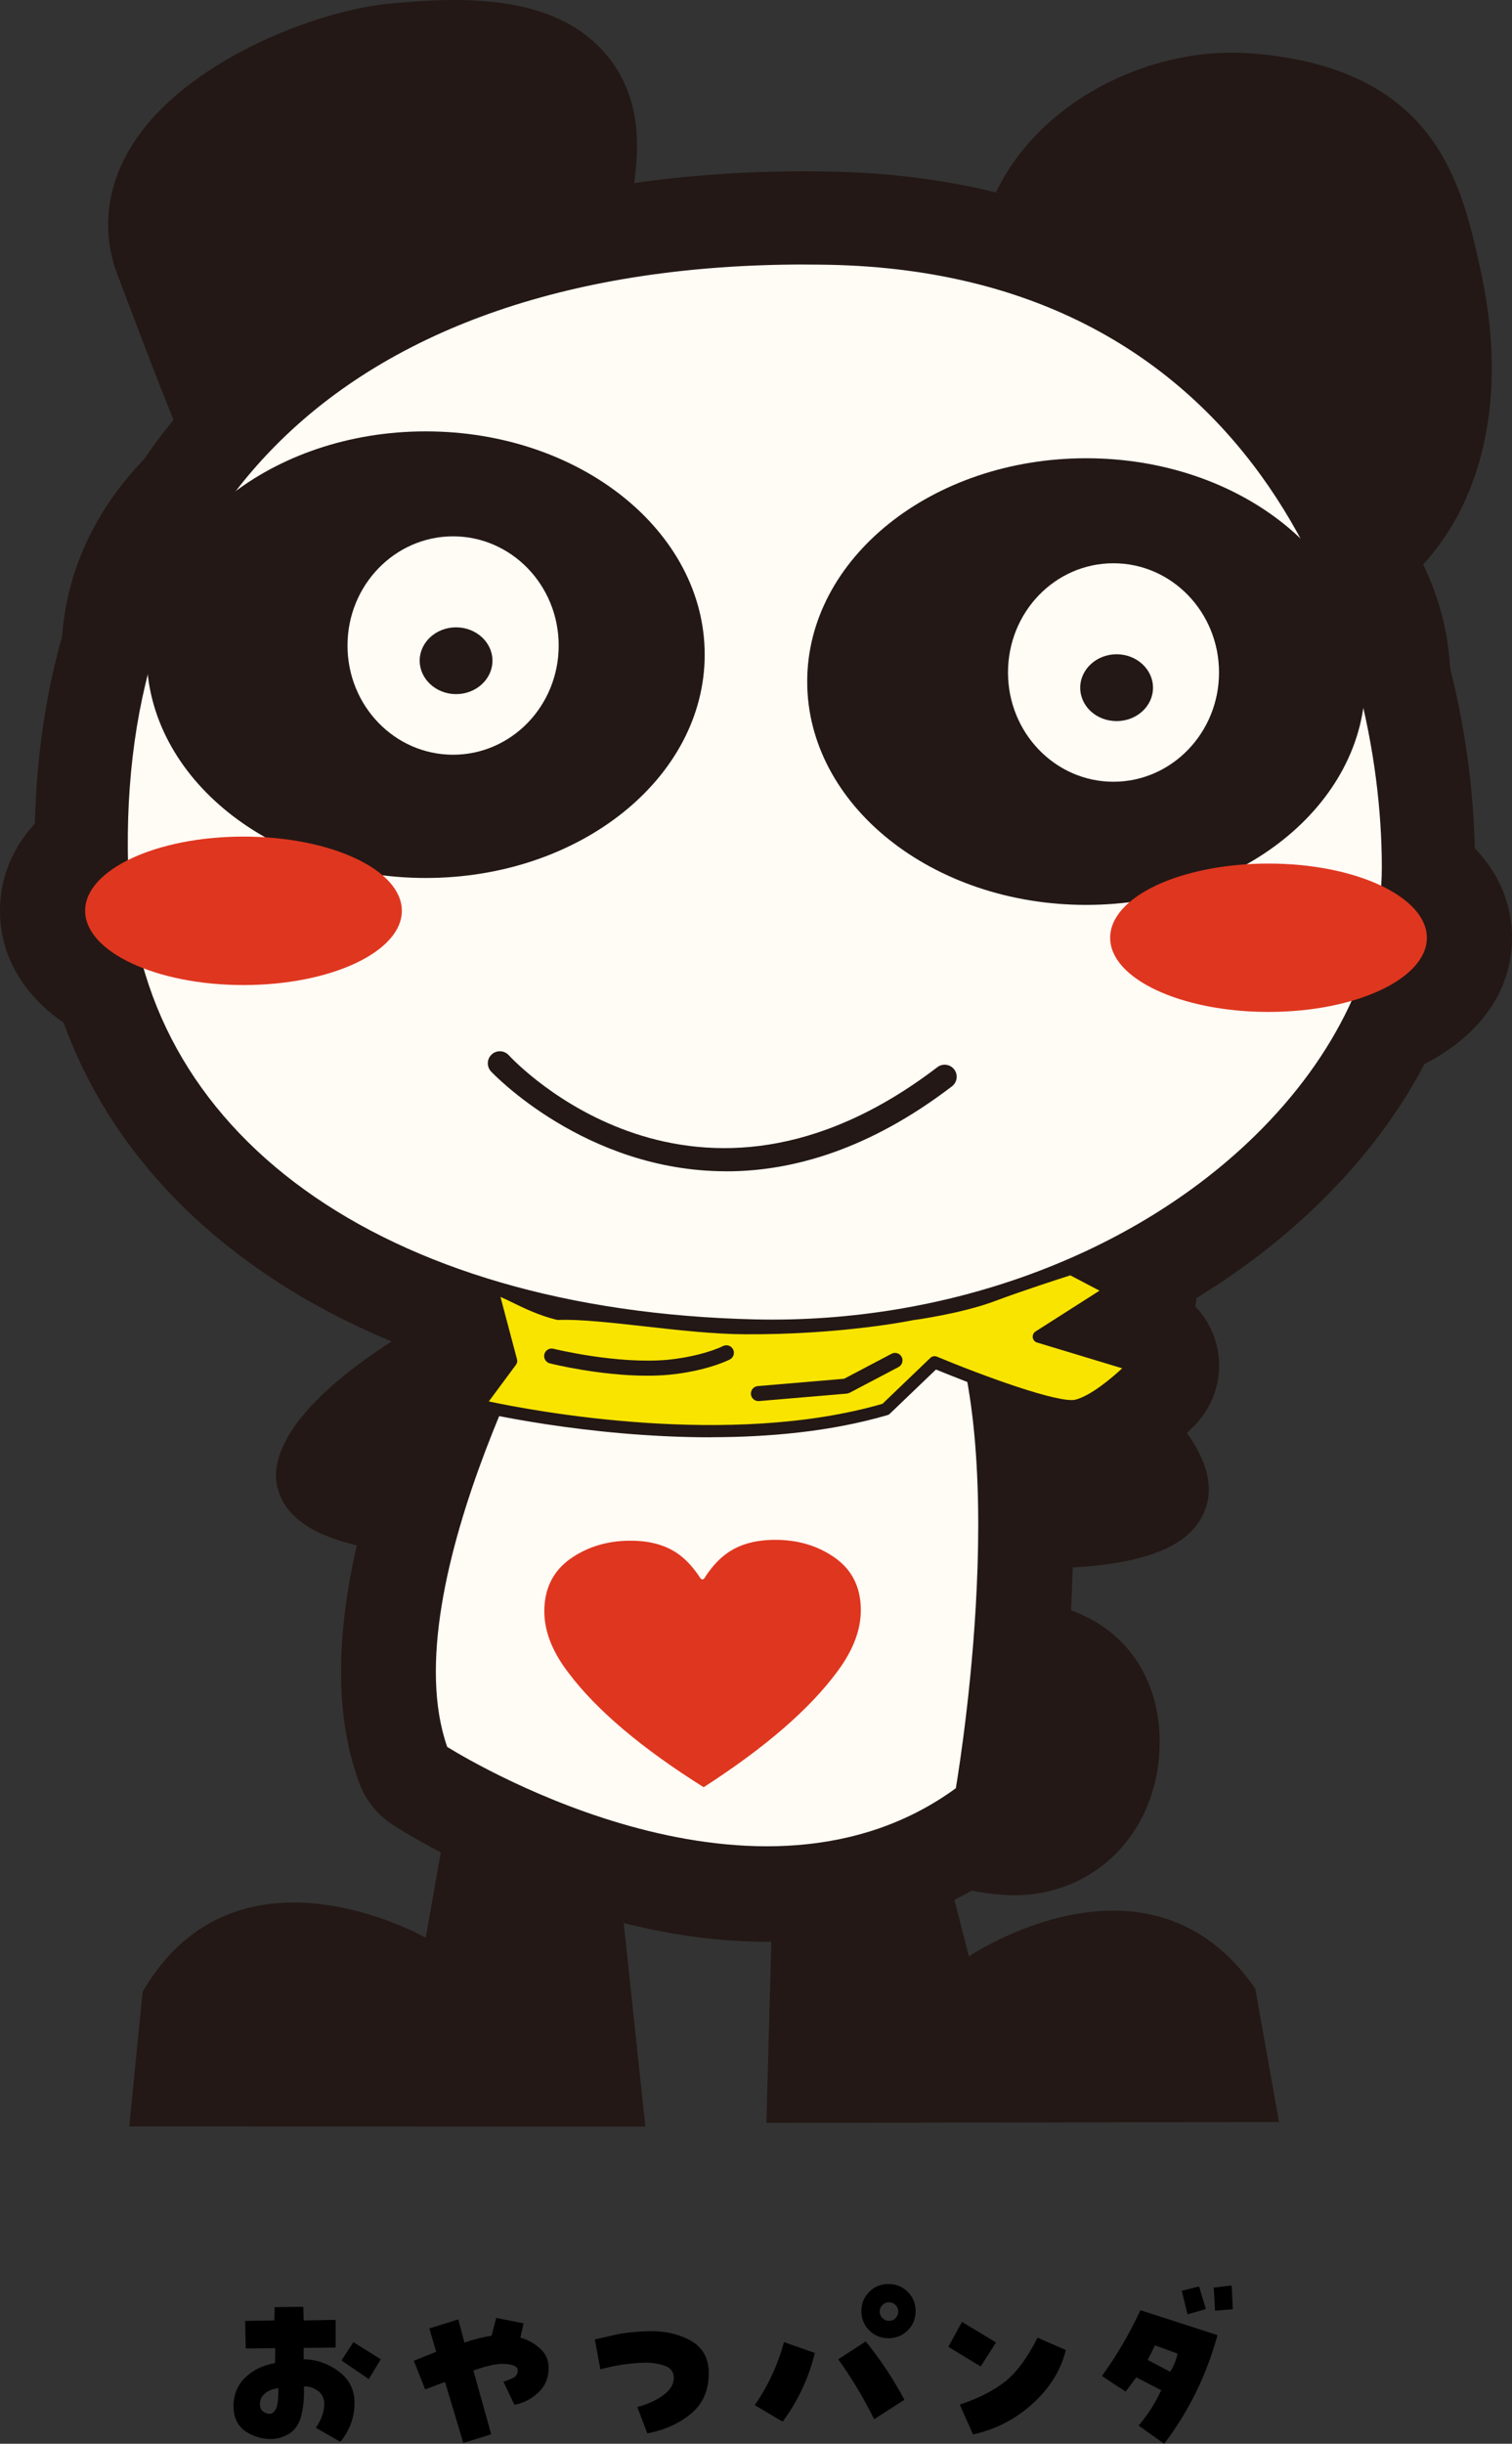
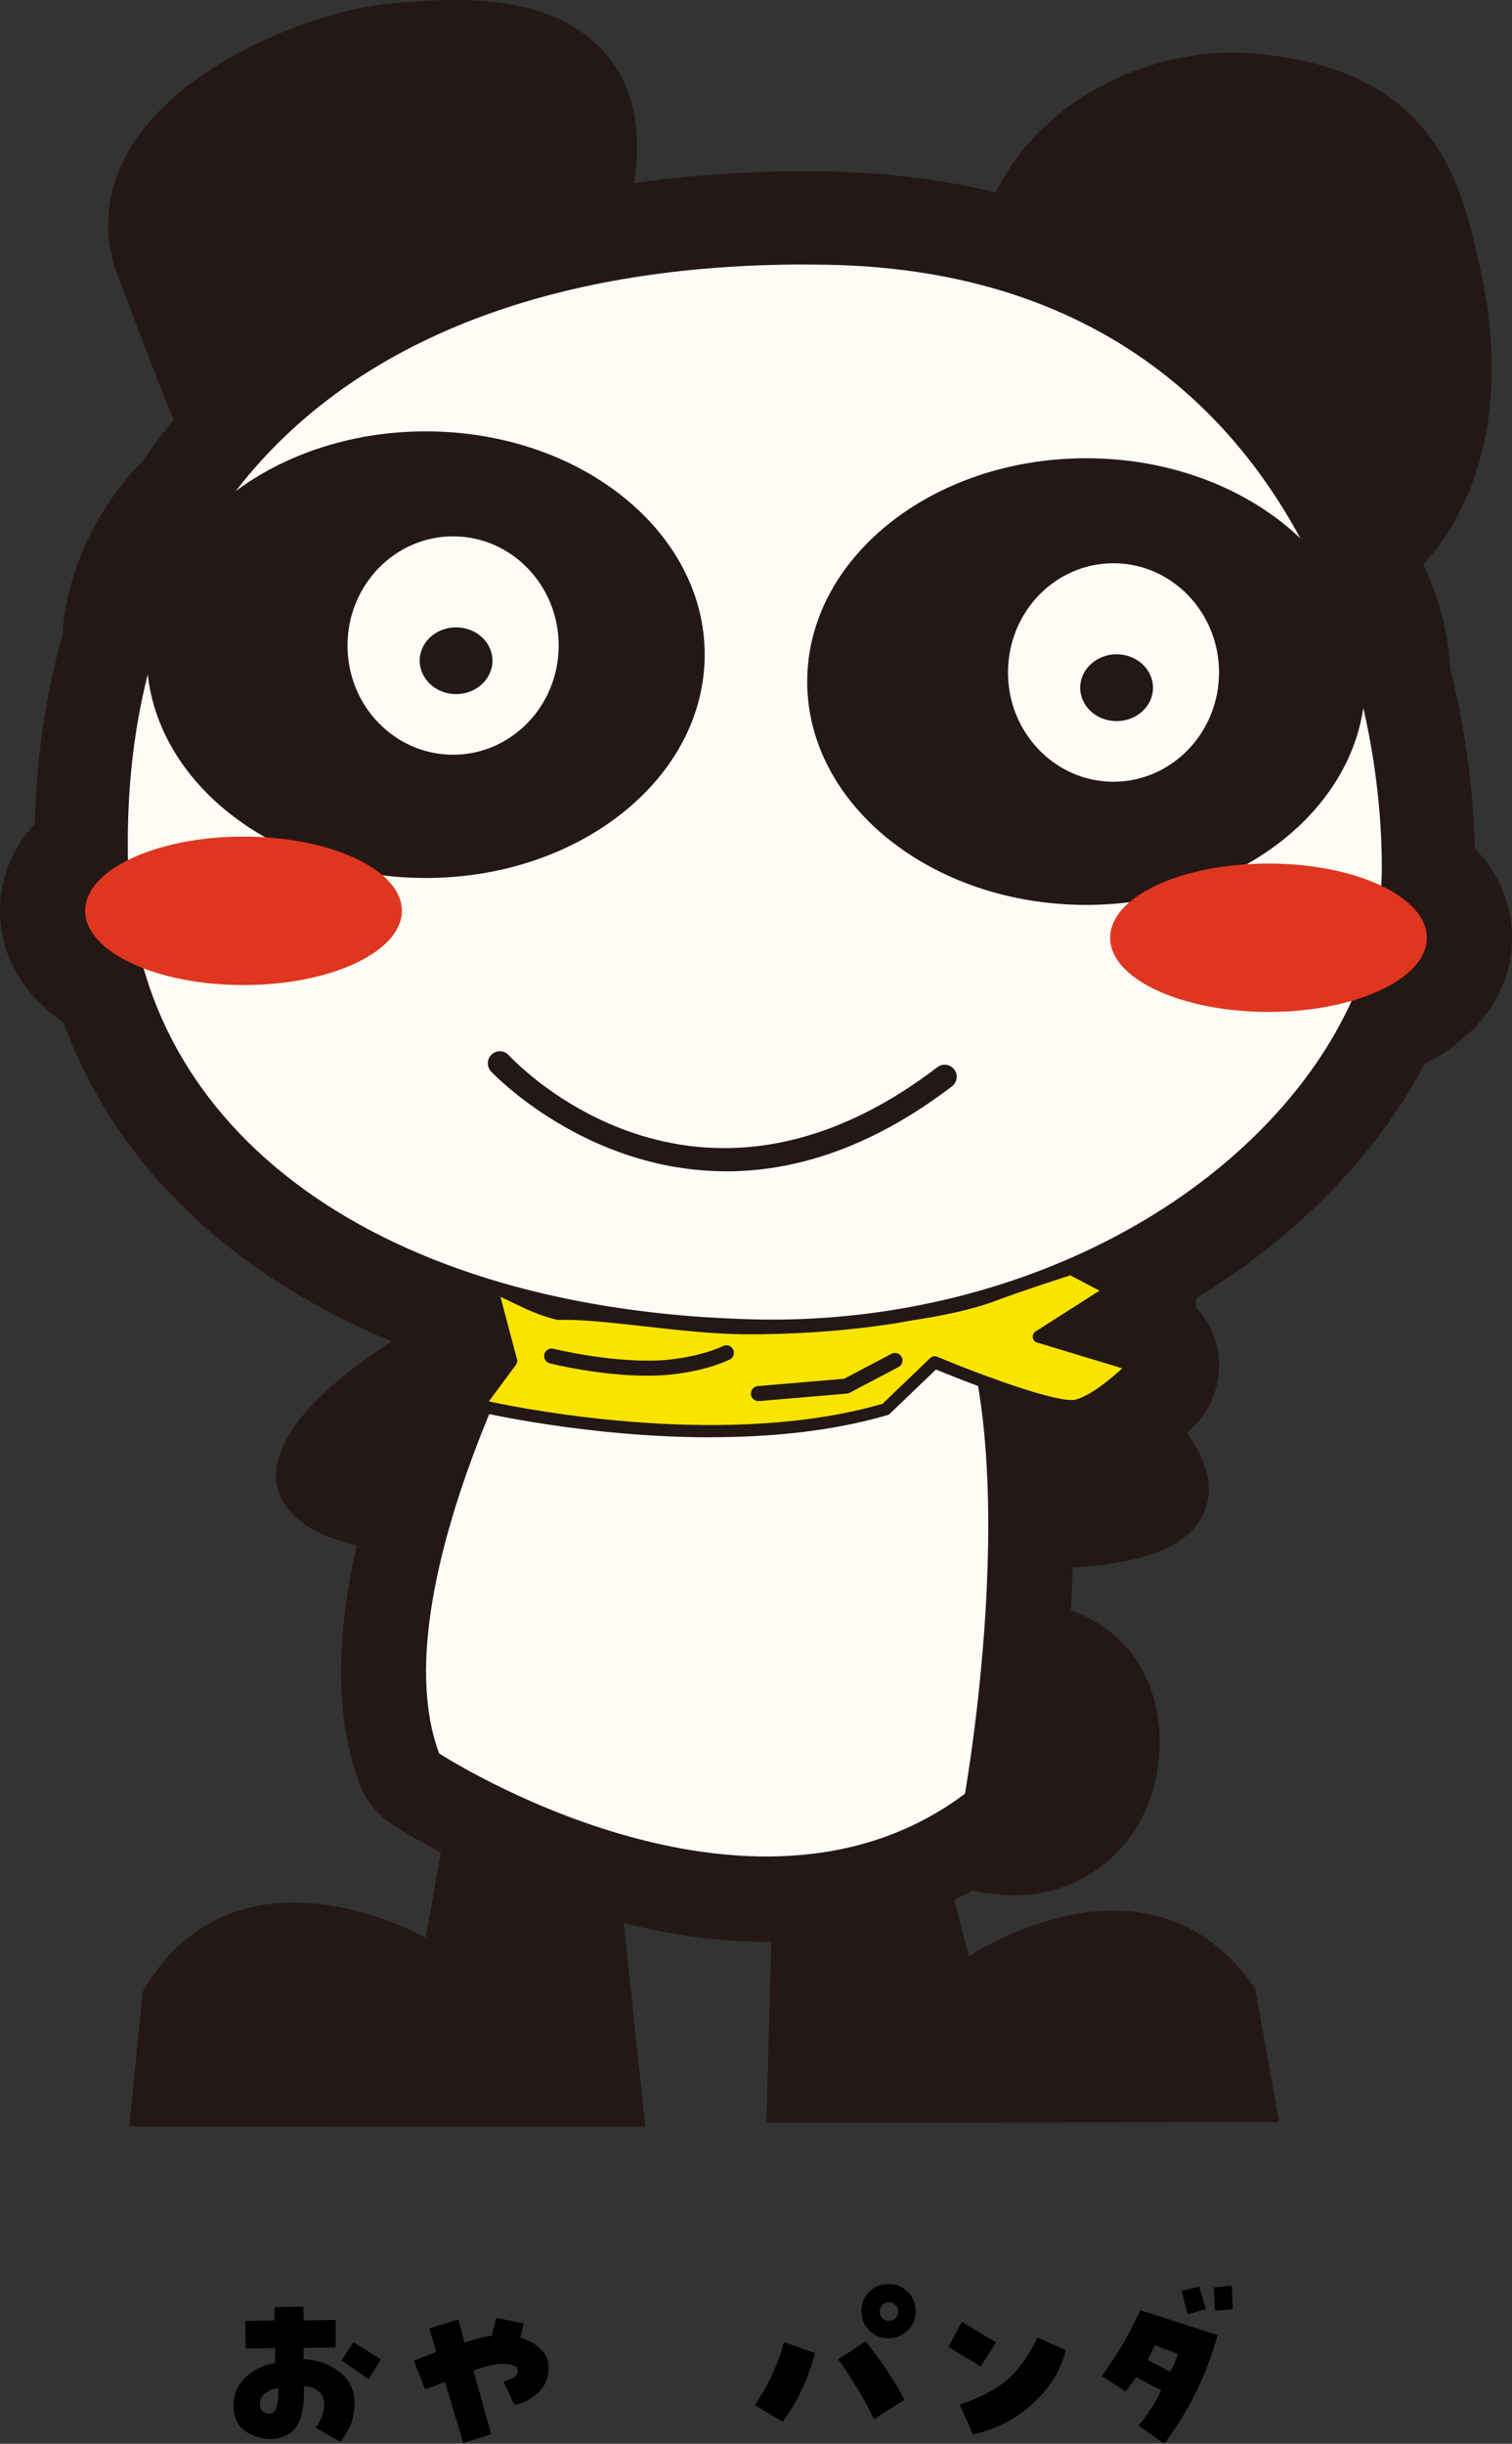
<svg xmlns="http://www.w3.org/2000/svg" id="_レイヤー_2" viewBox="0 0 300 484.75">
  <rect x="0" y="0" width="300" height="484.75" fill="#333333" stroke="none" />
  <defs>
    <style>.cls-1{fill:#f9e400;}.cls-2{fill:#fffbf5;}.cls-3{fill:#df361f;}.cls-4{fill:#231815;}</style>
  </defs>
  <g id="profile">
    <path class="cls-4" d="m187.8,255.34l-2.85,49.31c109.25,8.46,2.85-49.31,2.85-49.31" />
    <path class="cls-4" d="m204.71,311.15c-5.9,0-12.61-.3-20.19-.89-3.06-.24-5.36-2.88-5.19-5.94l2.85-49.31c.11-1.92,1.2-3.66,2.88-4.59,1.68-.94,3.73-.95,5.42-.03,16.37,8.88,53.9,31.37,48.92,48.22-2.53,8.55-13.18,12.54-34.69,12.54Zm-13.82-11.73c34.88,2.09,37.7-3.93,37.72-4,1.45-4.91-16.7-19.36-35.71-30.7l-2.01,34.7Z" />
    <path class="cls-4" d="m105.68,303.27v-46s-102.05,48.01,0,46" />
    <path class="cls-4" d="m99.43,308.96c-28.75,0-42.14-4.32-44.44-14.13-1.26-5.4.92-20.37,48.29-42.65,1.74-.82,3.79-.69,5.41.34,1.63,1.03,2.61,2.83,2.61,4.75v46c0,3.07-2.45,5.57-5.52,5.63-2.2.04-4.32.07-6.36.07Zm6.25-5.69h.03-.03Zm-5.63-36.93c-20.38,10.61-34.7,22.08-34.1,25.93.02.04,2.42,5.5,34.1,5.43v-31.37Z" />
    <path class="cls-4" d="m154.14,345.42l-2.08,75.68,101.71-.17-4.71-26.47c-21.12-30.56-56.82-6.38-56.82-6.38l-11.45-44.73-26.65,2.07Z" />
    <path class="cls-4" d="m119.23,338.91h-26.74l-8.02,45.47s-37.45-21.41-56.17,10.7l-2.66,26.72,102.41.05-8.82-82.94Z" />
    <path class="cls-4" d="m201.28,375.95c-.66,0-1.32-.02-1.99-.07-19.4-1.24-31-12.59-31-30.36,0-7.4,3.16-14.41,8.9-19.74,6.51-6.04,15.63-9.28,24.43-8.62,22.13,1.69,29.18,16.77,28.42,30.32v.02c-.49,8.58-4.02,16.19-9.94,21.43-5.16,4.56-11.78,7.02-18.84,7.02Zm-4.91-30.23c.28,1.77,1.94,4.07,3.58,5.02.07-.05.15-.12.24-.21.81-.76,1.76-2.37,1.88-4.54l11.12.54-11.1-.62s0,.02,0,.03c0-.01,0-.02,0-.03h-.02s0-.07,0-.11c-.2-1.11-1.19-2.56-2.23-3.41-1.72.56-3.19,2.04-3.5,3.17,0,.01,0,.02,0,.03h-.01s-.02.08-.03.13h.06Z" />
    <path class="cls-4" d="m152.2,385.18c-38.04,0-72.26-21.89-74.3-23.22-3.03-1.97-5.35-4.87-6.61-8.26-6.87-18.44-3.96-43.99,8.64-75.93,8.71-22.06,19-39.46,19.43-40.19,1.9-3.19,4.79-5.67,8.24-7.05,65.18-26.1,91.23,9.79,92.31,11.33.14.2.27.39.4.6,21.67,33.98,9.24,108,7.75,116.33-.75,4.21-3.07,7.98-6.5,10.54-15.63,11.72-32.87,15.85-49.38,15.85Zm39.24-29.36h.03-.03Zm0,0h.03-.03Zm-89.74-19.07c13.21,7.15,48.13,23.13,74.26,8.98,4.14-28.17,5.45-68.64-3.65-84.32-2.1-2.15-14.6-12.82-46.78-1.52-12.8,23.11-26.42,57.69-23.82,76.87Z" />
    <path class="cls-4" d="m139.6,371.4c-3.12,0-6.24-.86-8.98-2.59-14.22-8.93-24.48-17.73-31.37-26.9-5.33-6.96-8.1-14.44-8.14-22.12-.05-10.15,4.39-18.86,12.51-24.53,6.13-4.25,13.45-6.5,21.22-6.55,5.22-.01,10.13.92,14.41,2.83,4.23-1.95,9.04-2.97,14.33-3,7.86-.14,15.15,2.09,21.36,6.33,8.14,5.5,12.69,14.16,12.75,24.34.05,7.65-2.61,15.15-7.91,22.3-6.73,9.19-16.9,18.1-31.03,27.2-2.78,1.79-5.96,2.69-9.14,2.69Zm-6.2-42.27c1.82,1.61,3.85,3.24,6.09,4.9,2.24-1.7,4.26-3.36,6.07-5-3.82,1.47-8.34,1.51-12.16.1Zm22.52-6.33s.01,0,.02.01c0,0-.01,0-.02-.01Z" />
    <path class="cls-4" d="m255.41,124.3c-13.62,0-26.29-8.34-33.61-23-4.93-9.87-9.41-13.91-13.75-17.82-6.01-5.41-14.24-12.82-14.24-28.8,0-11.05,4.89-21.65,13.76-29.86,10.68-9.89,26.22-15.34,40.6-14.24,36.74,2.82,41.8,25.81,45.5,42.59l.07.32c8.36,37.79-7.94,62.13-26.63,68.75-3.91,1.38-7.84,2.05-11.69,2.05Zm-27.79-68.77c.62.69,1.99,1.92,3.03,2.85,5.41,4.87,13.59,12.23,21.37,27.83,1.51,3.02,3.2,4.39,3.79,4.19,2.85-1.01,9.3-9.9,4.93-29.63,0,0,0-.01,0-.02l-.07-.32c-3.3-14.99-3.36-15.28-15.1-16.18-5.05-.39-11.24,1.81-15.06,5.35-1.09,1.01-2.92,3.02-2.92,5.08,0,.37.02.65.03.84Z" />
    <path class="cls-4" d="m56.29,103.83c-.74,0-1.52-.05-2.31-.14-11.39-1.38-15.78-11.6-18.68-18.37-2.67-6.22-6.39-16.04-12.02-30.91-3.19-8.39-2.17-17.39,2.82-25.45C36.52,12.14,62.63,2.18,76.99.75c15.29-1.53,32.27-1.66,42.31,8.98,9.24,9.79,7.27,22.16,5.96,30.34-.38,2.41-.74,4.68-.86,6.68-.76,13.63-6.18,25.58-15.24,33.63-8.45,7.51-19.63,11.23-31.54,10.49,0,0-.02,0-.03,0q-2.6-.17-4.57,2.69c-1.81,2.63-7.06,10.27-16.73,10.27Zm-.33-58.52c2.09,5.52,3.99,10.51,5.63,14.78,4.8-2.11,10.76-3.42,18.12-2.94h0c2.91.17,5.29-.5,7.01-2.03,2.29-2.03,3.69-5.69,3.95-10.3.21-3.73.75-7.1,1.23-10.08.05-.29.1-.6.15-.92-2.53-.09-6.29,0-11.7.53-8.17.82-20.24,6.75-24.39,10.95Zm-1.15-3.03s0,0,0,0c0,0,0,0,0,0Z" />
    <path class="cls-4" d="m153.4,280.24c-1.32,0-2.64-.02-3.96-.05-83.42-1.92-140.68-45.19-142.49-107.67-1.12-39.56,10.84-73.15,34.6-97.15,27.74-28.02,70.28-42.3,123.11-41.34,55.18,1.03,85.72,28.18,101.62,50.77,16.77,23.82,26.39,55.61,26.39,87.23,0,23.49-10.92,47.1-30.76,66.48-27.24,26.63-66.6,41.72-108.5,41.72Zm6.18-212.47c-41.22,0-73.67,10.81-94.03,31.37-17.35,17.53-25.71,41.89-24.84,72.41,1.55,53.43,59.96,73.73,109.5,74.87,33.85.79,66.75-11.22,88.08-32.06,13.28-12.98,20.59-28.01,20.59-42.33,0-10.49-2.66-102.5-94.85-104.22-1.49-.03-2.97-.04-4.44-.04Z" />
    <path class="cls-4" d="m84.47,191.05c-39.85,0-72.27-27.46-72.27-61.2s32.42-61.17,72.27-61.17,72.24,27.44,72.24,61.17-32.41,61.2-72.24,61.2Zm0-88.59c-20.86,0-38.48,12.54-38.48,27.39s17.62,27.42,38.48,27.42,38.46-12.56,38.46-27.42-17.61-27.39-38.46-27.39Z" />
    <path class="cls-4" d="m215.51,196.39c-39.83,0-72.24-27.45-72.24-61.19s32.41-61.19,72.24-61.19,72.27,27.45,72.27,61.19-32.42,61.19-72.27,61.19Zm0-88.59c-20.85,0-38.46,12.55-38.46,27.41s17.61,27.41,38.46,27.41,38.48-12.55,38.48-27.41-17.62-27.41-38.48-27.41Z" />
    <path class="cls-4" d="m89.9,166.6c-20.86,0-37.84-17.29-37.84-38.55s16.97-38.55,37.84-38.55,37.84,17.29,37.84,38.55-16.97,38.55-37.84,38.55Zm0-43.32c-2.24,0-4.05,2.14-4.05,4.77s1.82,4.77,4.05,4.77,4.05-2.18,4.05-4.77-1.86-4.77-4.05-4.77Z" />
    <path class="cls-4" d="m220.92,171.96c-20.85,0-37.81-17.3-37.81-38.56s16.96-38.56,37.81-38.56,37.84,17.3,37.84,38.56-16.97,38.56-37.84,38.56Zm0-43.34c-2.22,0-4.03,2.14-4.03,4.78s1.85,4.78,4.03,4.78,4.06-2.14,4.06-4.78-1.82-4.78-4.06-4.78Z" />
    <path class="cls-4" d="m90.48,154.58c-13.3,0-24.11-10.56-24.11-23.54s10.82-23.5,24.11-23.5,24.12,10.54,24.12,23.5-10.82,23.54-24.12,23.54Zm0-33.78c-5.33,0-9.67,4.6-9.67,10.25s4.34,10.28,9.67,10.28,9.67-4.61,9.67-10.28-4.34-10.25-9.67-10.25Z" />
    <path class="cls-4" d="m221.55,159.93c-13.3,0-24.11-10.55-24.11-23.51s10.82-23.54,24.11-23.54,24.12,10.56,24.12,23.54-10.82,23.51-24.12,23.51Zm0-33.78c-5.33,0-9.67,4.61-9.67,10.27s4.34,10.25,9.67,10.25,9.67-4.6,9.67-10.25-4.34-10.27-9.67-10.27Z" />
    <path class="cls-4" d="m144.31,247c-34.33,0-57.24-24.31-57.57-24.67-6.31-6.87-5.86-17.55,1.01-23.87,6.84-6.28,17.46-5.86,23.78.92,2.95,3.09,29.21,28.62,65.65.77,7.41-5.66,18.01-4.25,23.68,3.16,5.67,7.41,4.25,18.01-3.16,23.68-19.48,14.89-37.63,20.01-53.38,20.01Z" />
    <path class="cls-4" d="m48.3,212.29c-28.44,0-48.3-13.01-48.3-31.63s19.86-31.61,48.3-31.61,48.32,13,48.32,31.61-19.87,31.63-48.32,31.63Zm16.61-25.84h.03-.03Z" />
    <path class="cls-4" d="m251.68,217.63c-28.44,0-48.3-12.99-48.3-31.59s19.86-31.62,48.3-31.62,48.32,13,48.32,31.62-19.87,31.59-48.32,31.59Z" />
    <path class="cls-4" d="m140.86,300.79c-26.28,0-48.57-5.27-49.94-5.6-5.51-1.33-9.99-5.33-11.92-10.66-1.93-5.33-1.06-11.27,2.31-15.82l1.68-2.26-1.59-5.98c-.68-2.58-.75-5.28-.19-7.88,1.13-5.27,4.55-9.64,9.38-11.99,7.98-3.87,15.05-.42,18.84,1.44,1.15.56,2.5,1.22,3.73,1.69,4.92.09,10.68.73,16.7,1.4,6.36.71,12.95,1.44,17.97,1.46,16.98.16,29.54-2.4,29.66-2.42.38-.08.76-.14,1.14-.19,2.99-.41,9.01-1.53,12.38-2.81,6.93-2.58,15.96-5.45,16.34-5.57,4.29-1.36,8.96-.96,12.95,1.13l8.12,4.25c5.34,2.8,8.78,8.22,9.04,14.24.06,1.34-.05,2.66-.3,3.94,1.99,2.07,3.46,4.64,4.2,7.51,1.47,5.72-.15,11.79-4.27,16.01-2.92,2.99-10.61,10.19-18.92,12.45-3.45.91-8.76,2.3-28.88-5.18l-1.88,1.81c-1.96,1.88-4.34,3.26-6.95,4.02-12.82,3.75-26.7,5.02-39.6,5.02Zm34.86-21.24h.03-.03Z" />
    <path class="cls-4" d="m128.49,288.28c-11.18,0-21.78-2.56-23.14-2.9-9.05-2.26-14.55-11.43-12.29-20.48,2.26-9.04,11.42-14.54,20.46-12.29,2.65.65,11.53,2.36,17.62,1.79,2.81-.28,5.03-.98,5.65-1.27,8.42-3.96,18.51-.41,22.51,7.99,4,8.4.52,18.41-7.86,22.45-4.65,2.24-10.7,3.82-17.03,4.45-1.96.19-3.95.27-5.92.27Z" />
    <path class="cls-4" d="m150.45,293.32c-8.68,0-16.07-6.66-16.81-15.47-.79-9.29,6.11-17.47,15.41-18.26l14.01-1.19,6.66-3.5c8.26-4.34,18.47-1.17,22.81,7.08,4.34,8.26,1.17,18.47-7.08,22.81l-9.69,5.1c-2,1.05-4.19,1.69-6.44,1.88l-17.42,1.48c-.48.04-.97.06-1.44.06Z" />
    <path class="cls-4" d="m213.19,346.54c.39-6.9-2.51-11.74-12.8-12.53-7.03-.52-15.2,4.59-15.2,11.51s2.87,12.72,15.2,13.51c7.08.46,12.35-4.48,12.8-12.49" />
    <path class="cls-4" d="m201.3,360.18c-.33,0-.65-.01-.98-.03-11.08-.71-16.24-5.35-16.24-14.62,0-2.96,1.37-5.87,3.86-8.18,3.3-3.07,8.13-4.77,12.54-4.45,9.79.75,14.31,5.23,13.84,13.71h0c-.25,4.35-1.9,8.09-4.64,10.52-2.27,2.01-5.15,3.06-8.37,3.06Zm-1.9-25.09c-3.53,0-7.35,1.47-9.95,3.89-1.44,1.33-3.15,3.55-3.15,6.54,0,5.35,1.61,11.59,14.15,12.39,3,.2,5.68-.66,7.72-2.47,2.33-2.06,3.67-5.16,3.89-8.97.41-7.29-3.11-10.69-11.77-11.35-.3-.02-.6-.03-.9-.03Zm13.79,11.44h.03-.03Z" />
    <path class="cls-2" d="m191.45,355.82s13.39-74.87-5.36-104.27c0,0-18.7-26.74-72.19-5.33,0,0-39.72,66.84-26.77,101.59,0,0,61.53,40.09,104.32,8.01" />
-     <path class="cls-4" d="m152.25,370.11c-33.94,0-65.75-20.37-66.19-20.66-.35-.23-.62-.56-.76-.95-13.13-35.23,25.28-100.51,26.92-103.27.22-.37.55-.66.95-.82,54.31-21.75,73.72,4.88,74.52,6.02,18.99,29.77,6.24,102.65,5.69,105.74-.09.49-.36.92-.75,1.22-12.51,9.38-26.61,12.72-40.37,12.72Zm-63.52-23.59c6.09,3.77,61.85,36.71,100.92,8.2,1.32-7.93,11.91-75.26-5.22-102.12-.68-.96-18.44-24.88-69.19-4.81-3.76,6.51-37.7,66.75-26.51,98.73Zm102.71,9.31h.03-.03Z" />
-     <path class="cls-3" d="m139.6,354.51c-12.27-7.71-21.24-15.27-26.84-22.73-3.14-4.11-4.74-8.12-4.76-12.08-.02-4.59,1.76-8.12,5.29-10.58,3.31-2.29,7.22-3.48,11.64-3.5,3.82-.02,6.93.79,9.4,2.46,1.57,1.06,3.02,2.59,4.35,4.54.24.46.46.68.68.68.24,0,.46-.22.68-.68,1.33-1.98,2.78-3.53,4.32-4.59,2.44-1.7,5.53-2.56,9.33-2.58,4.47-.02,8.36,1.09,11.72,3.38,3.57,2.42,5.36,5.9,5.39,10.49.02,3.96-1.52,8.01-4.59,12.15-5.51,7.51-14.4,15.2-26.6,23.05" />
    <path class="cls-4" d="m277.24,57.13c-3.53-16.02-5.97-27.83-30.37-29.7-16.77-1.29-36.17,10.86-36.17,27.26s13.09,12.78,26.21,39.07c14.13,28.29,50.81,10.7,40.32-36.63" />
    <path class="cls-4" d="m255.55,109.3c-8.1,0-15.67-5.29-20.36-14.68-6.19-12.41-12.25-17.86-17.13-22.25-5.19-4.67-9.29-8.36-9.29-17.68,0-6.83,3.18-13.54,8.96-18.89,7.72-7.15,18.94-11.09,29.29-10.3,25.67,1.97,28.48,14.73,32.04,30.89l.07.32c6.41,28.92-4.33,46.94-17.02,51.43-2.19.78-4.39,1.15-6.56,1.15Zm-11.11-80.04c-8.56,0-17.79,3.55-24.08,9.37-3.52,3.26-7.72,8.7-7.72,16.05s3.02,10.31,8.01,14.81c4.84,4.36,11.48,10.33,18,23.39,5.1,10.21,13.59,14.66,22.17,11.62,11.14-3.95,20.44-20.33,14.54-46.96t0,0l-.07-.32c-3.46-15.73-5.75-26.13-28.56-27.87-.75-.06-1.52-.09-2.29-.09Z" />
    <path class="cls-4" d="m78.67,74.02c15.92.99,27.86-10.12,28.87-28.24.97-16.69,11.67-32.28-28.87-28.22-15.87,1.58-45.18,16.16-39.65,30.73,26.29,69.37,8.99,23.77,39.65,25.73" />
    <path class="cls-4" d="m56.18,88.86c-.13,0-.26,0-.4-.02-3.62-.44-5.6-5.67-18.5-39.73-1.54-4.06-1-8.14,1.55-12.27,7.05-11.39,27.85-20.03,39.65-21.2,16.32-1.63,25.56-.29,29.94,4.36,4.19,4.44,3.16,10.89,2.07,17.72-.42,2.66-.86,5.42-1.02,8.18-.54,9.65-4.18,17.92-10.24,23.31-5.53,4.91-12.69,7.24-20.68,6.75h0c-11.06-.72-15.15,5.22-17.85,9.14-1.39,2.02-2.6,3.77-4.52,3.77ZM90.17,18.84c-3.28,0-7.04.21-11.31.64-12.2,1.22-30.91,9.95-36.75,19.39-1.89,3.05-2.32,5.99-1.28,8.73,8.7,22.95,13.27,35.02,15.3,37.19.39-.44.95-1.25,1.39-1.89,2.8-4.07,8.01-11.64,21.27-10.81,6.96.45,13.13-1.57,17.87-5.78,5.37-4.77,8.46-11.91,8.95-20.65.17-2.95.62-5.81,1.06-8.56.97-6.12,1.82-11.41-1.07-14.46-2.4-2.54-7.49-3.81-15.44-3.81Z" />
    <path class="cls-2" d="m275.76,172.03c0-46.82-25.01-119.49-111.42-121.11-86.4-1.59-142.81,40.38-140.51,121.11,1.64,56.55,55.74,89.66,125.99,91.28,70.26,1.59,125.94-44.41,125.94-91.28" />
    <path class="cls-4" d="m153.23,264.94c-1.15,0-2.3-.01-3.45-.04-75.9-1.75-125.96-38.19-127.55-92.82-1.02-35.77,9.14-64.69,30.18-85.94,24.73-24.98,63.47-37.76,111.95-36.81,89.19,1.67,112.99,77.92,112.99,122.71,0,19.33-9.29,39.06-26.15,55.55-24.07,23.53-60.48,37.36-97.98,37.36Zm6.37-212.47c-45.41,0-81.62,12.37-104.92,35.91-20.41,20.61-30.25,48.74-29.26,83.61,1.53,52.8,50.38,88.02,124.44,89.73,37.93.86,74.92-12.75,99.12-36.42,16.25-15.88,25.19-34.8,25.19-53.26,0-43.63-23.14-117.89-109.86-119.52-1.58-.03-3.15-.04-4.7-.04Z" />
    <path class="cls-4" d="m139.82,129.85c0-24.46-24.76-44.28-55.35-44.28s-55.37,19.82-55.37,44.28,24.81,44.31,55.37,44.31,55.35-19.83,55.35-44.31" />
    <path class="cls-4" d="m160.16,135.2c0,24.46,24.79,44.3,55.35,44.3s55.37-19.83,55.37-44.3-24.79-44.3-55.37-44.3-55.35,19.86-55.35,44.3" />
    <path class="cls-2" d="m110.85,128.05c0-11.97-9.4-21.66-20.95-21.66s-20.95,9.69-20.95,21.66,9.37,21.66,20.95,21.66,20.95-9.7,20.95-21.66" />
    <path class="cls-2" d="m200,133.4c0,11.96,9.37,21.67,20.92,21.67s20.95-9.71,20.95-21.67-9.37-21.67-20.95-21.67-20.92,9.69-20.92,21.67" />
    <path class="cls-4" d="m97.71,131.05c0-3.64-3.24-6.61-7.22-6.61s-7.22,2.97-7.22,6.61,3.24,6.64,7.22,6.64,7.22-2.97,7.22-6.64" />
    <path class="cls-4" d="m228.77,136.42c0-3.67-3.26-6.64-7.22-6.64s-7.22,2.97-7.22,6.64,3.21,6.62,7.22,6.62,7.22-2.98,7.22-6.62" />
    <path class="cls-4" d="m144.09,232.34c-27.99,0-46.4-19.52-46.67-19.81-.89-.97-.83-2.48.14-3.37.97-.89,2.48-.83,3.37.14,1.49,1.61,37.04,39.09,85.05,2.39,1.05-.8,2.55-.6,3.35.45s.6,2.54-.45,3.35c-16.45,12.57-31.67,16.86-44.79,16.86Z" />
    <path class="cls-3" d="m79.73,180.66c0-8.12-14.09-14.71-31.43-14.71s-31.41,6.6-31.41,14.71,14.06,14.74,31.41,14.74,31.43-6.6,31.43-14.74" />
    <path class="cls-3" d="m220.27,186.03c0,8.11,14.06,14.7,31.41,14.7s31.43-6.6,31.43-14.7-14.06-14.73-31.43-14.73-31.41,6.57-31.41,14.73" />
    <path class="cls-1" d="m175.72,279.56l9.71-9.31s23.53,9.83,28.32,8.58c4.76-1.29,11.26-7.95,11.26-7.95l-18.89-5.71,14.47-9.23-8.12-4.25s-8.94,2.84-15.46,5.27c-6.5,2.46-16.11,3.76-16.11,3.76,0,0-13.87,2.84-33.1,2.77-11.86-.04-28.53-3.18-37.04-2.84-6.91-1.63-12.64-6.29-13.02-4.49l3.67,13.84-6.52,8.79s45.78,11.04,80.84.79" />
    <path class="cls-4" d="m141.05,285.11c-24.7,0-46.14-5.07-46.45-5.15-.4-.1-.72-.38-.86-.77s-.08-.81.17-1.14l6.17-8.32-3.52-13.28c-.05-.19-.05-.38-.01-.57.11-.54.44-.96.91-1.19,1.1-.54,2.53.16,5.11,1.42,2.18,1.07,5.16,2.52,8.32,3.29,4.32-.16,10.62.55,17.26,1.29,6.78.75,13.79,1.53,19.65,1.55,18.85.05,32.71-2.71,32.85-2.74.18-.03,9.64-1.32,15.93-3.7,6.48-2.41,15.44-5.26,15.53-5.29.31-.1.65-.07.94.08l8.12,4.25c.38.2.63.59.65,1.03.02.43-.2.84-.56,1.08l-12.24,7.8,16.35,4.94c.41.12.72.45.83.86.11.41-.01.85-.31,1.16-.27.28-6.79,6.91-11.81,8.27-4.71,1.25-23.84-6.45-28.37-8.32l-9.14,8.76c-.14.14-.31.24-.5.29-11.15,3.26-23.44,4.38-35.01,4.38Zm-44.07-7.12c8.79,1.87,47.72,9.26,78.11.48l9.5-9.11c.35-.34.87-.43,1.31-.25,8.95,3.74,24.37,9.39,27.54,8.52,3.08-.84,7.09-4.24,9.22-6.21l-16.9-5.11c-.46-.14-.79-.53-.85-1s.15-.94.55-1.19l12.7-8.1-5.8-3.04c-1.95.62-9.36,3.02-14.92,5.09-6.55,2.48-15.98,3.77-16.38,3.82-.06.02-14.05,2.9-33.27,2.78-6-.02-13.07-.8-19.91-1.57-6.64-.74-12.9-1.44-17.07-1.27-.1,0-.22,0-.33-.03-3.48-.82-6.66-2.38-8.98-3.51-.72-.35-1.55-.76-2.2-1.03l3.29,12.4c.1.36.02.74-.2,1.04l-5.4,7.29Zm78.74,1.57h.03-.03Z" />
    <path class="cls-4" d="m128.4,272.89c-9.4,0-18.85-2.33-19.31-2.45-.8-.2-1.28-1.01-1.08-1.81.2-.8,1.01-1.29,1.81-1.08.13.03,12.7,3.12,22.79,2.17,4.06-.41,8.23-1.45,10.87-2.72.74-.36,1.63-.04,1.99.7s.05,1.63-.7,1.99c-2.98,1.43-7.42,2.56-11.88,3-1.47.14-2.98.2-4.49.2Z" />
    <path class="cls-4" d="m150.47,277.92c-.77,0-1.42-.59-1.48-1.36-.07-.82.54-1.54,1.36-1.61l17.12-1.45,9.42-4.96c.73-.39,1.63-.1,2.01.62.38.73.1,1.63-.62,2.01l-9.69,5.1c-.18.09-.37.15-.57.17l-17.42,1.48s-.08,0-.13,0Z" />
    <path d="m46.33,477.36c0-2.35.79-4.27,2.36-5.77,1.57-1.5,3.53-2.44,5.88-2.84l.04-2.97-5.86.07-.11-5.46,5.79-.11.07-2.63,5.68-.07.07,2.71,6.35-.11v5.49l-6.35.07v2.26c2.5.02,4.81.82,6.92,2.38s3.17,3.64,3.17,6.23c0,1.68-.3,3.21-.89,4.58s-1.24,2.43-1.93,3.17l-4.86-2.78c.42-.57.8-1.27,1.15-2.1.35-.83.52-1.73.52-2.69,0-1.06-.41-1.9-1.24-2.52-.83-.62-1.76-.92-2.8-.89.1,1.76-.03,3.52-.39,5.29-.36,1.77-1.11,3.07-2.25,3.92-2.13,1.41-4.55,1.6-7.25.58s-4.06-2.96-4.06-5.81Zm8.91-3.64c-1.09.12-1.97.47-2.65,1.04-.68.57-1.02,1.25-1.02,2.04s.23,1.31.71,1.61c.47.31.93.44,1.37.39.42-.05.79-.38,1.11-.98.32-.61.48-1.97.48-4.1Zm12.51-5.49l2.38-3.64,5.42,3.41-2.38,3.93-5.42-3.71Z" />
    <path d="m103.26,463.71c1.39.37,2.67,1.07,3.84,2.1,1.17,1.03,1.76,2.31,1.76,3.84,0,2.03-.69,3.69-2.08,4.97-1.39,1.29-2.96,2.09-4.71,2.41l-2.19-4.6c.59-.17,1.22-.41,1.87-.71.66-.3.98-.83.98-1.6,0-.64-.77-1.04-2.32-1.19-1.55-.15-3.71.28-6.48,1.3l3.53,12.65-5.53,1.71-3.64-12.1-3.93,1.48-2.26-5.68,4.45-1.78-1.37-4.64,5.75-1.78,1.22,4.6c1.76-.62,3.55-1.08,5.38-1.37l.93-3.53,5.42,1.08-.63,2.82Z" />
-     <path d="m126.45,477.47c2.05-.54,3.79-1.34,5.2-2.39,1.41-1.05,2.09-2.22,2.04-3.51-.02-1.14-.67-1.92-1.93-2.34-1.26-.42-2.65-.61-4.16-.56-1.71.07-3.27.24-4.68.48-1.41.25-2.67.53-3.79.85l-1.11-5.94c1.41-.32,2.85-.65,4.32-.98,1.47-.33,3.51-.55,6.1-.65,3.14-.12,5.93.46,8.37,1.74,2.44,1.29,3.7,3.33,3.8,6.12.12,3.56-1,6.35-3.36,8.37-2.36,2.02-5.3,3.36-8.81,4.03l-2-5.23Z" />
    <path d="m161.67,466.75c-1.21,4.97-3.34,9.51-6.38,13.62l-5.53-3.27c2.65-3.86,4.58-8.03,5.79-12.51l6.12,2.15Zm4.64,1.26l5.46-3.56c2.92,3.59,5.48,7.45,7.68,11.58l-6.01,3.86c-2.05-4.18-4.43-8.14-7.12-11.88Zm4.6-9.57c0-1.51.52-2.78,1.56-3.82s2.31-1.56,3.82-1.56,2.78.52,3.82,1.56,1.56,2.31,1.56,3.82-.52,2.78-1.56,3.82-2.31,1.56-3.82,1.56-2.78-.52-3.82-1.56-1.56-2.31-1.56-3.82Zm3.64.11c0,.5.18.92.54,1.28.36.36.8.54,1.32.54s.92-.18,1.28-.54.54-.79.54-1.28c0-.52-.18-.96-.54-1.32-.36-.36-.79-.54-1.28-.54-.52,0-.96.18-1.32.54s-.54.8-.54,1.32Z" />
    <path d="m197.62,464.67l-3.04,4.75-6.42-3.9,2.71-4.94,6.75,4.08Zm-7.2,12.32c3.76-1.26,6.77-2.8,9.04-4.6,2.26-1.81,4.4-4.7,6.4-8.68l5.6,2.45c-.92,3.91-3.08,7.43-6.49,10.56-3.41,3.13-7.38,5.19-11.91,6.18l-2.63-5.9Z" />
    <path d="m230.99,484.75l-5.08-3.6c1.83-2.15,3.33-4.49,4.49-7.01l-4.94-2.56-2.12,2.82-4.71-3.08c2.97-4.11,5.52-8.46,7.64-13.06l15.29,4.94c-2.13,7.87-5.65,15.05-10.58,21.56Zm-3.27-16.62l4.45,2.34c.72-1.14,1.21-2.34,1.48-3.6l-4.49-1.63-1.45,2.89Zm7.9-9.05l-1.15-4.68,3.45-.85,1.34,4.49-3.64,1.04Zm5.46-.71l-.26-4.6,3.56-.41.22,4.71-3.53.3Z" />
  </g>
</svg>